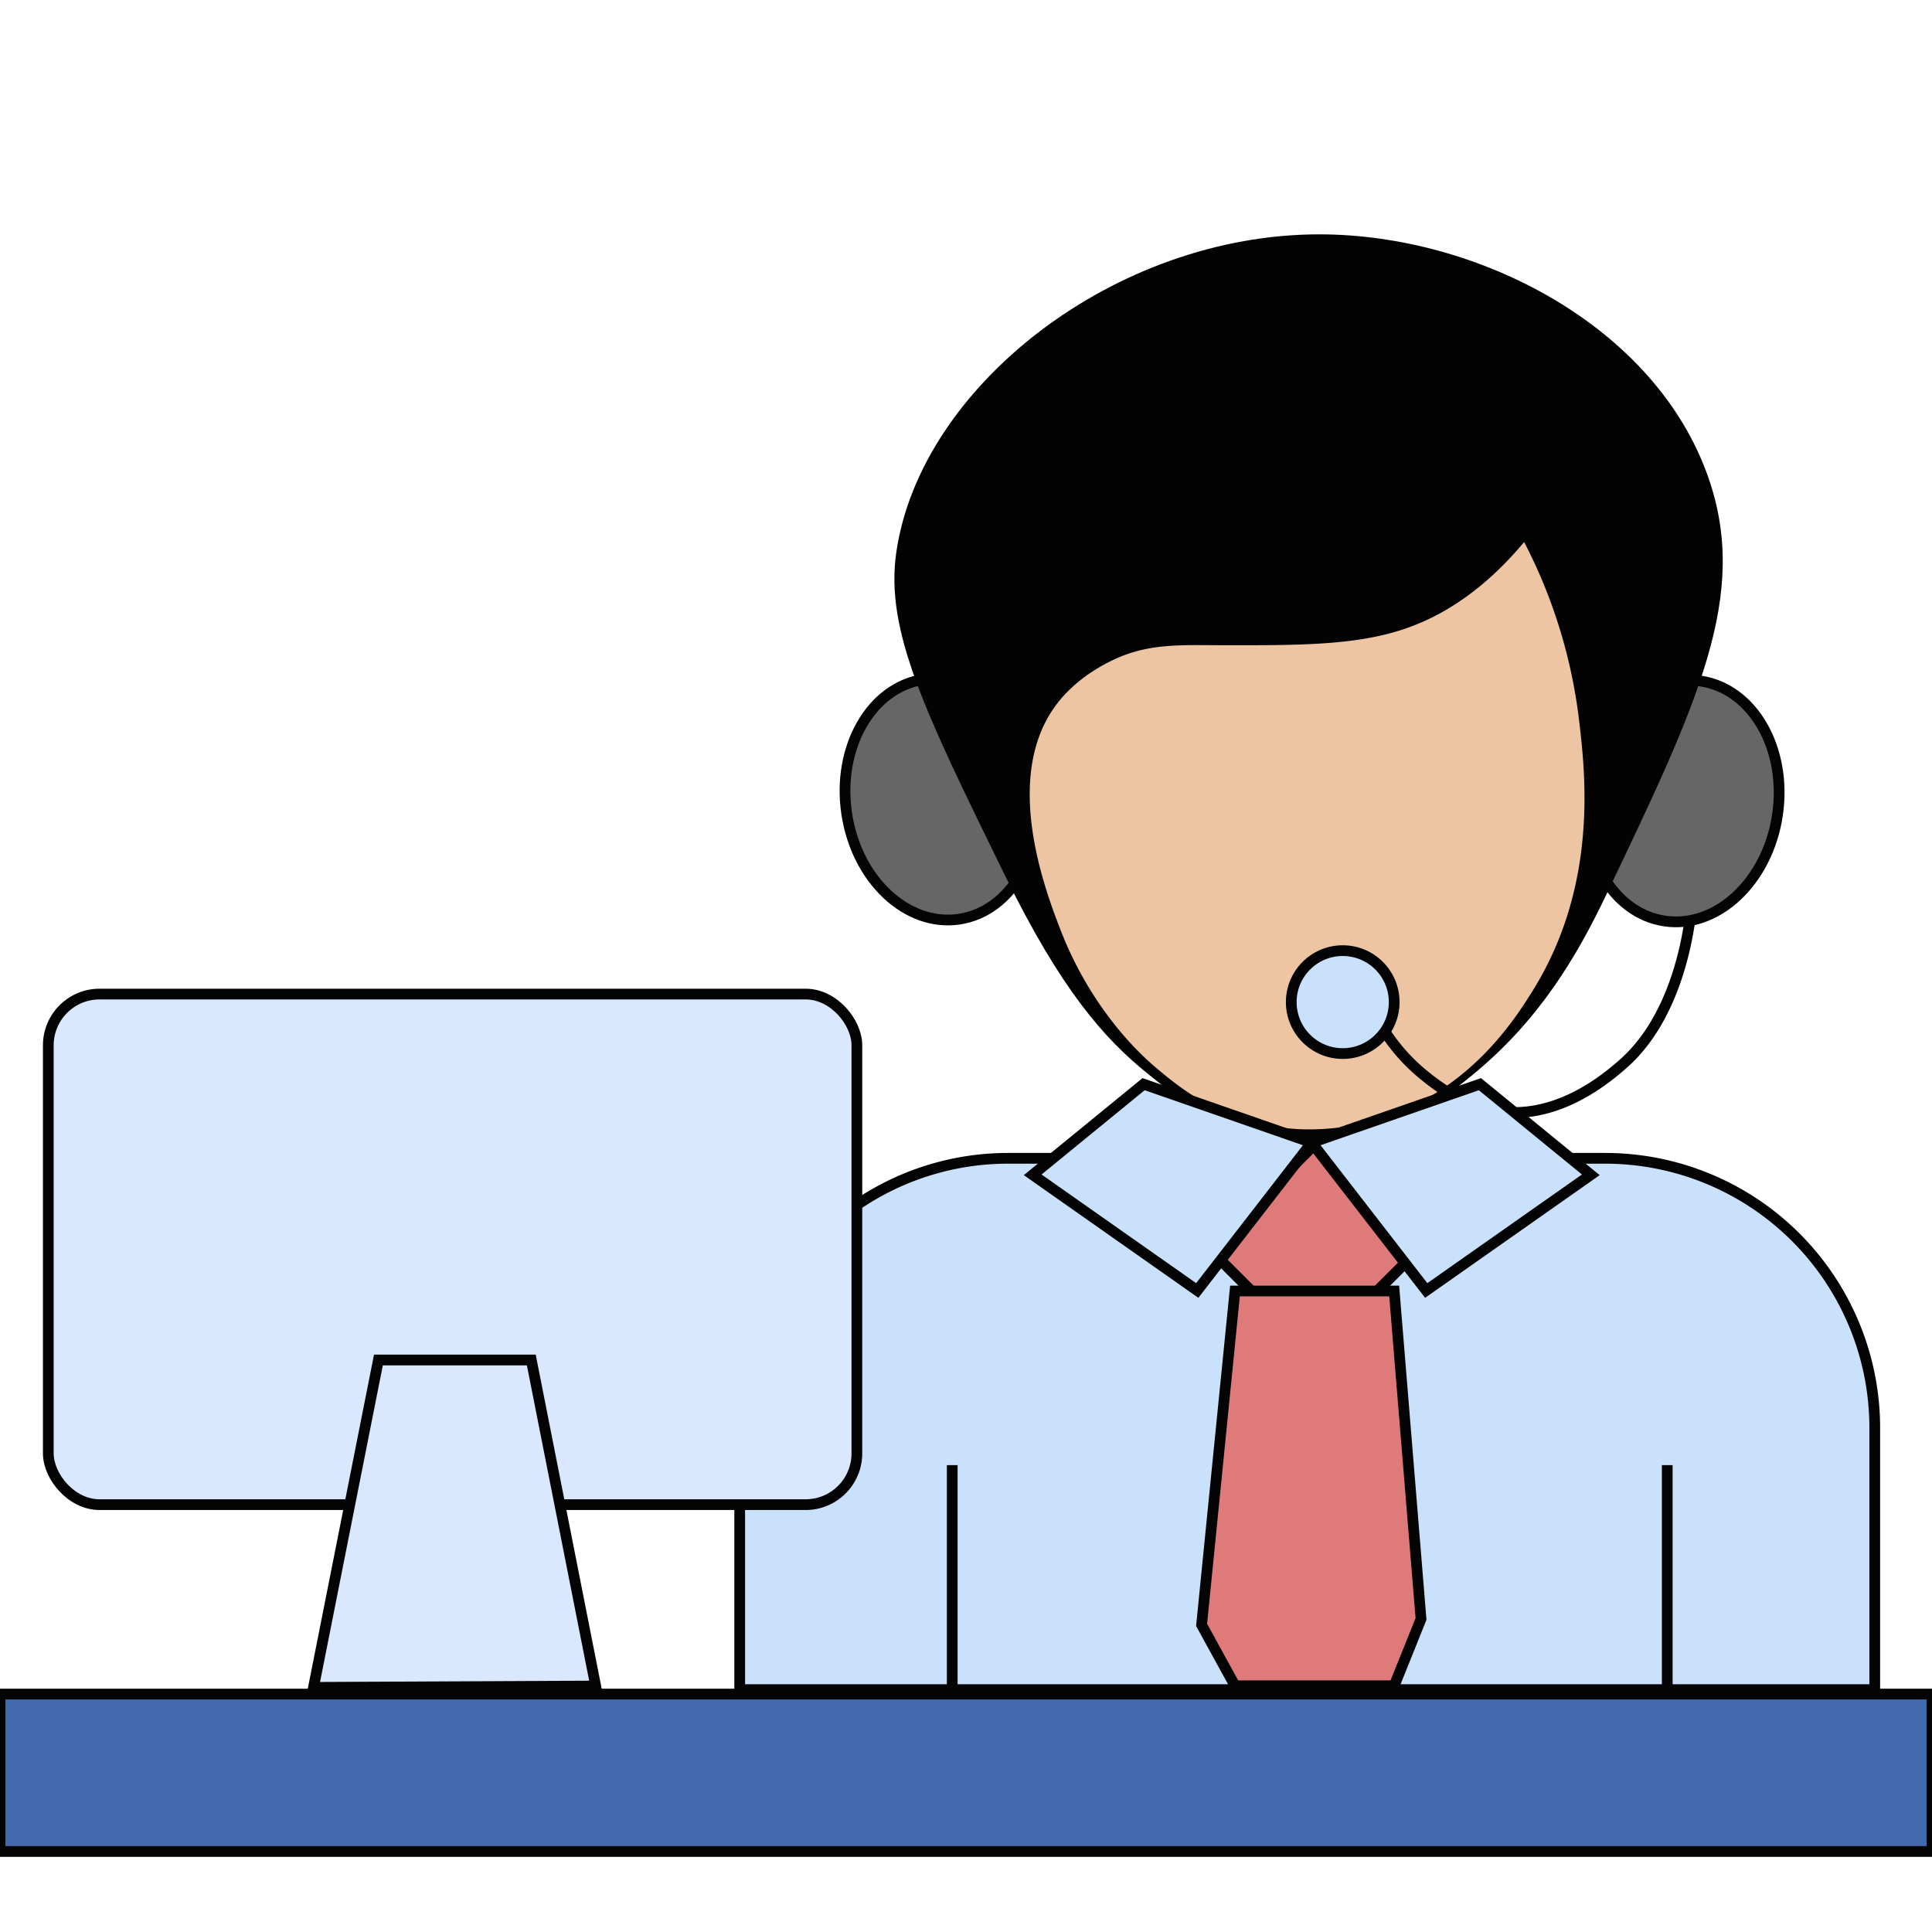
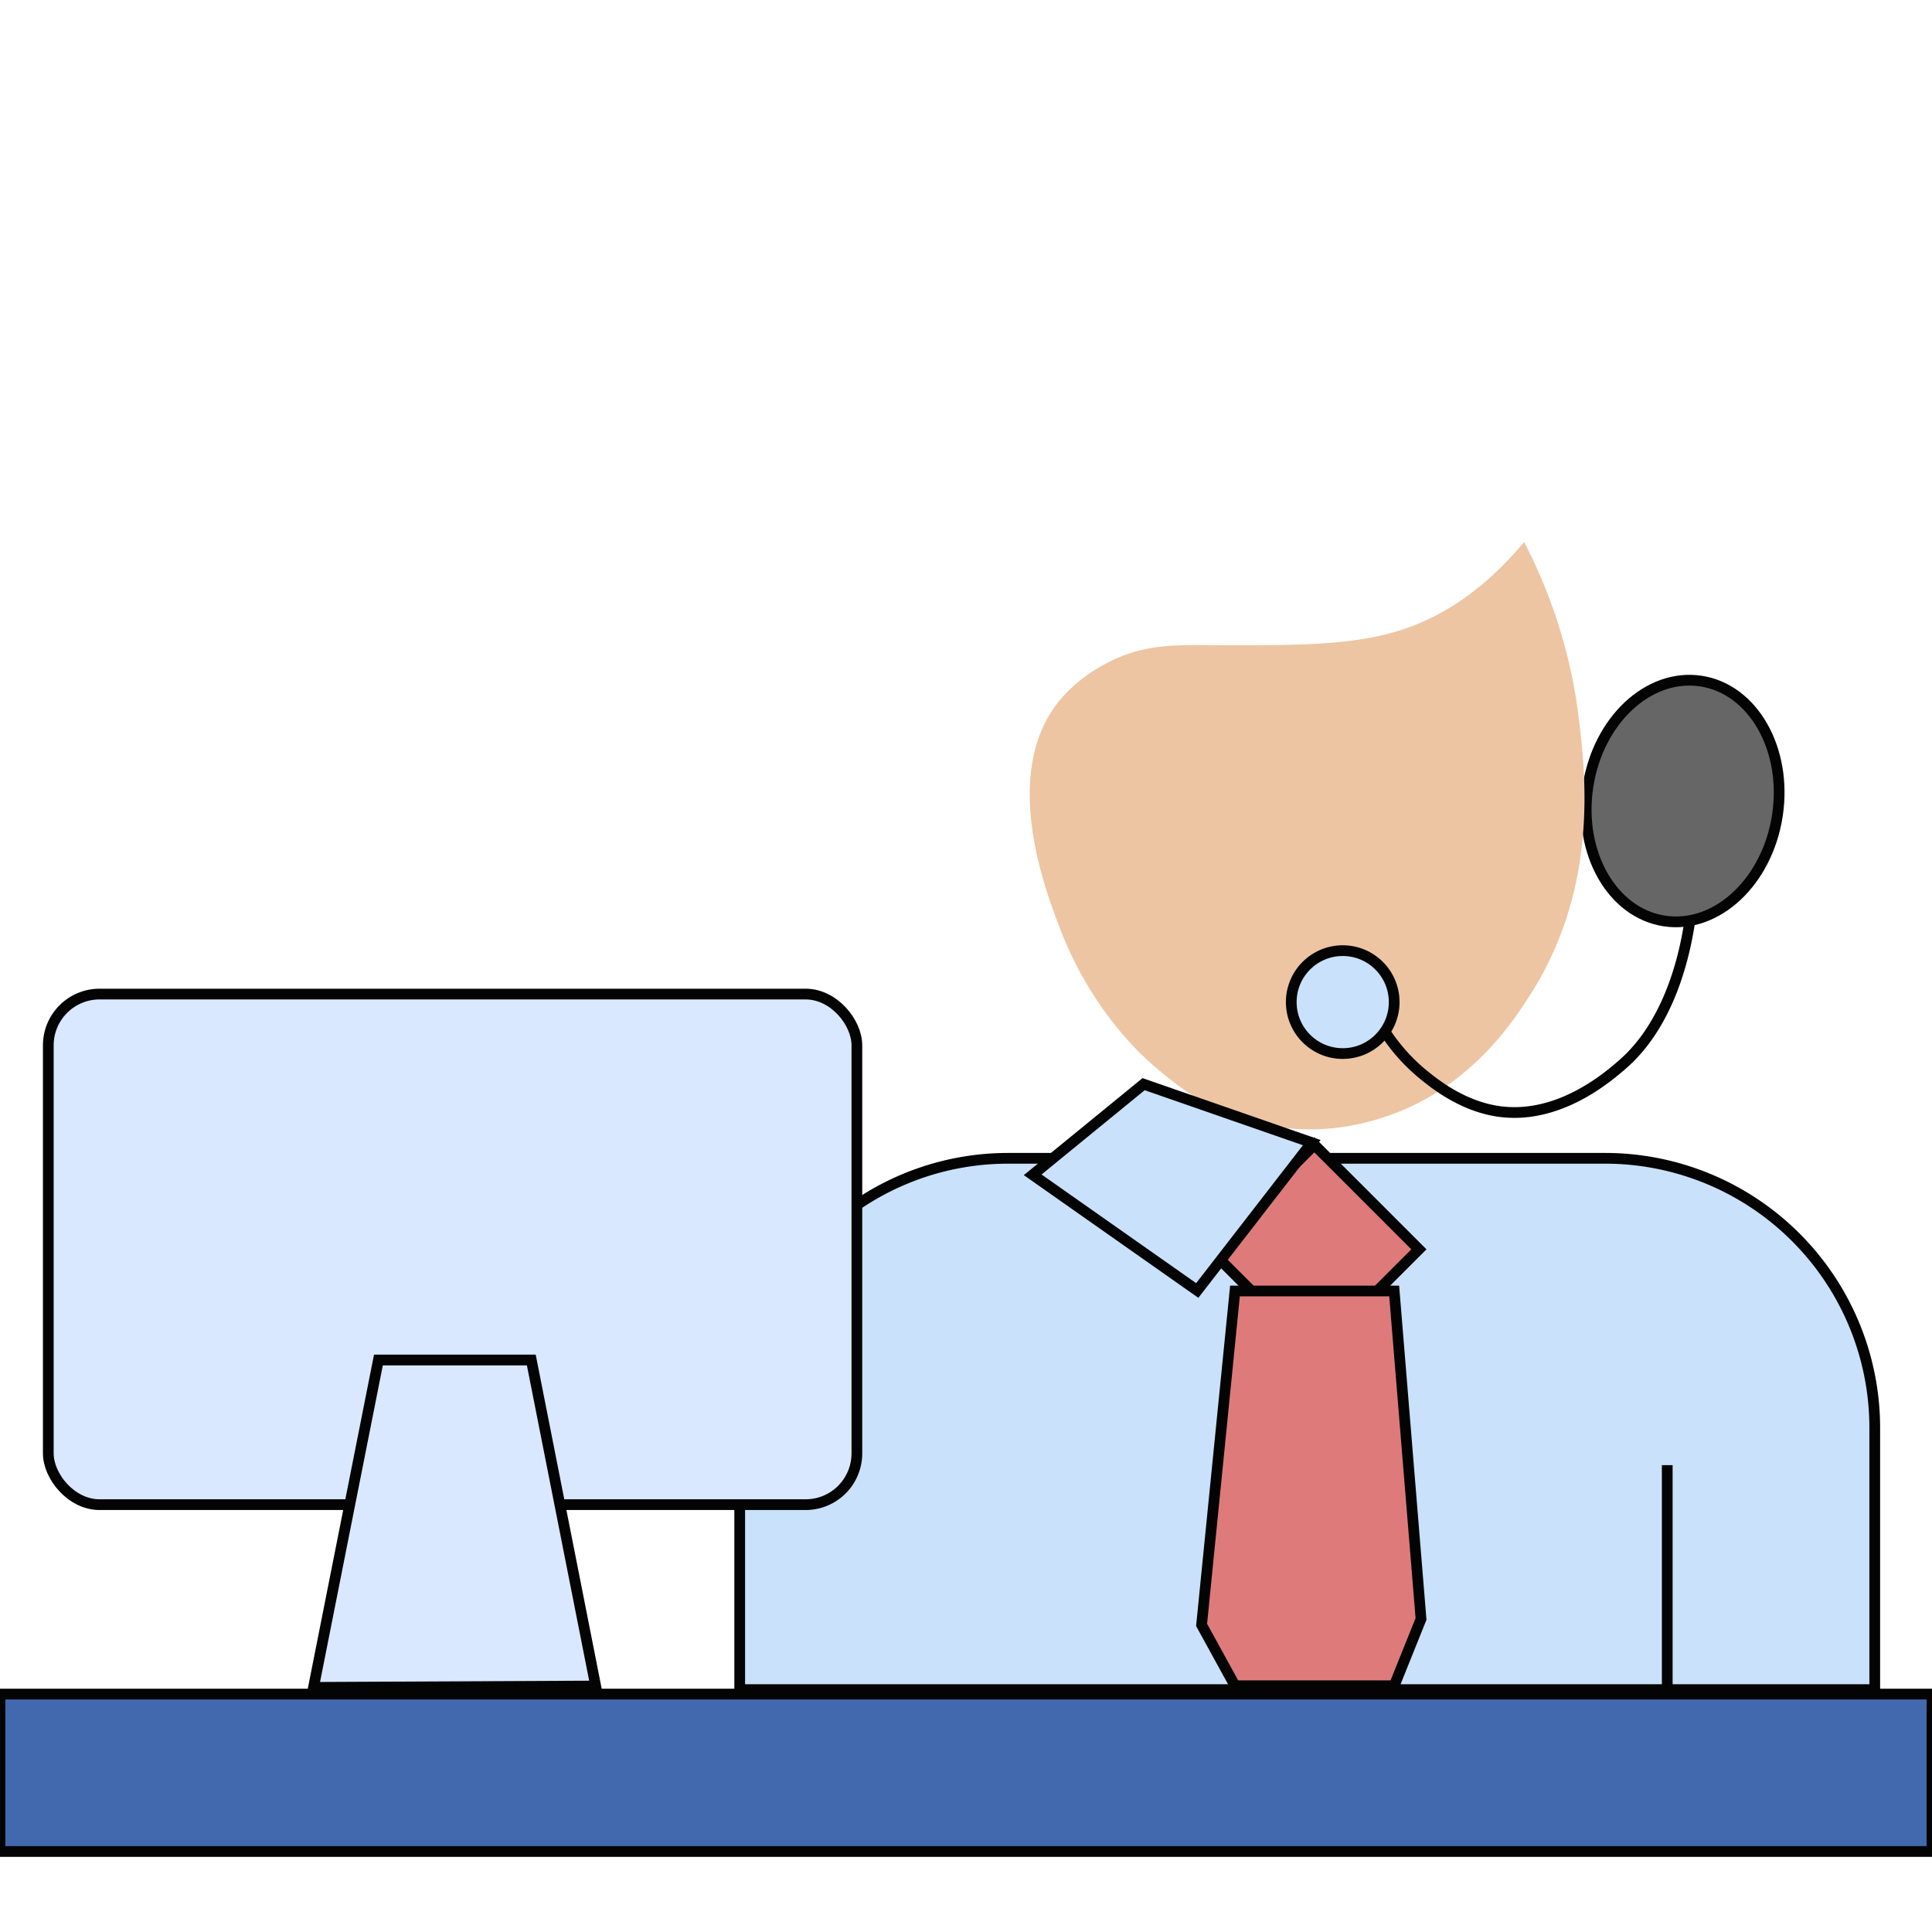
<svg xmlns="http://www.w3.org/2000/svg" id="Layer_1" data-name="Layer 1" viewBox="0 0 1080 1080">
  <defs>
    <style>.cls-1{fill:#666;}.cls-1,.cls-4,.cls-5,.cls-6,.cls-7,.cls-8{stroke:#040404;stroke-miterlimit:10;stroke-width:6px;}.cls-2{fill:#030303;}.cls-3{fill:#edc5a3;}.cls-4{fill:#c9e1fb;}.cls-5{fill:none;}.cls-6{fill:#df7a7b;}.cls-7{fill:#d9e8ff;}.cls-8{fill:#4268ad;}</style>
  </defs>
  <ellipse class="cls-1" cx="936.78" cy="446.82" rx="67.74" ry="53.5" transform="matrix(0.15, -0.99, 0.99, 0.15, 357.75, 1308.17)" />
-   <ellipse class="cls-1" cx="526.21" cy="446.82" rx="53.5" ry="67.74" transform="translate(-59.69 81.77) rotate(-8.41)" />
-   <path class="cls-2" d="M898,500c-16.7,35-37.72,70.53-75,101-21,17.12-47.52,38.84-85.29,40.3-43,1.67-74.85-23.92-96-41-24.54-19.73-48.64-47-80.26-111.61C517,398,494.77,352.62,501,309c13.28-93,122.3-178.12,236.71-178,88.63.09,187.78,51.31,217.29,136C977.9,332.74,949.57,392.06,898,500Z" />
  <path class="cls-3" d="M852,303c-25.89,31-51.1,43.64-69.54,49.43-26.61,8.35-57.87,8.31-97.57,8.26-25.49,0-44.18-1.54-65.78,9.78-4.55,2.38-17.82,9.5-28,22.62-31.37,40.57-6.74,104.69,1.55,126.27,17.95,46.7,47.15,72.1,53.46,77.42,11.7,9.86,28.93,24.06,55.95,30.86,34,8.54,61.9,0,71.15-3,48.92-15.69,73.86-55.37,83.15-70.15,37.29-59.35,29.82-122.41,26.3-152.19A290.28,290.28,0,0,0,852,303Z" />
  <circle class="cls-4" cx="750.59" cy="560.18" r="28.77" />
  <path class="cls-5" d="M774.15,576.68A105.1,105.1,0,0,0,796,601c5.65,4.58,20.55,16.66,40,20,34.31,5.89,62.8-18.87,71-26,29.83-25.93,36.32-71.16,37.94-82.34" />
  <path class="cls-4" d="M563.5,647.5H897.25A150.75,150.75,0,0,1,1048,798.25V944.5a0,0,0,0,1,0,0H413.5a0,0,0,0,1,0,0v-147A150,150,0,0,1,563.5,647.5Z" />
  <rect class="cls-6" x="693.38" y="657.06" width="82.67" height="82.67" transform="translate(709.03 -314.97) rotate(45)" />
  <path class="cls-4" d="M577.27,656.73l62-50.67,94,32.67q-32,41.32-64,82.66Z" />
-   <path class="cls-4" d="M889.27,656.73l-62-50.67-94,32.67q32,41.32,64,82.66Z" />
  <path class="cls-6" d="M779.36,942.33h-89l-18.66-34,18.66-186.66h89l15,183.33Z" />
-   <line class="cls-5" x1="532.3" y1="947" x2="532.3" y2="819.02" />
  <line class="cls-5" x1="932" y1="947" x2="932" y2="819.02" />
  <rect class="cls-7" x="27" y="555.69" width="452" height="285.42" rx="28.66" />
  <path class="cls-7" d="M333,942.5l-157.75.75,36.29-183H297Z" />
  <rect class="cls-8" y="947" width="1080" height="88" />
</svg>